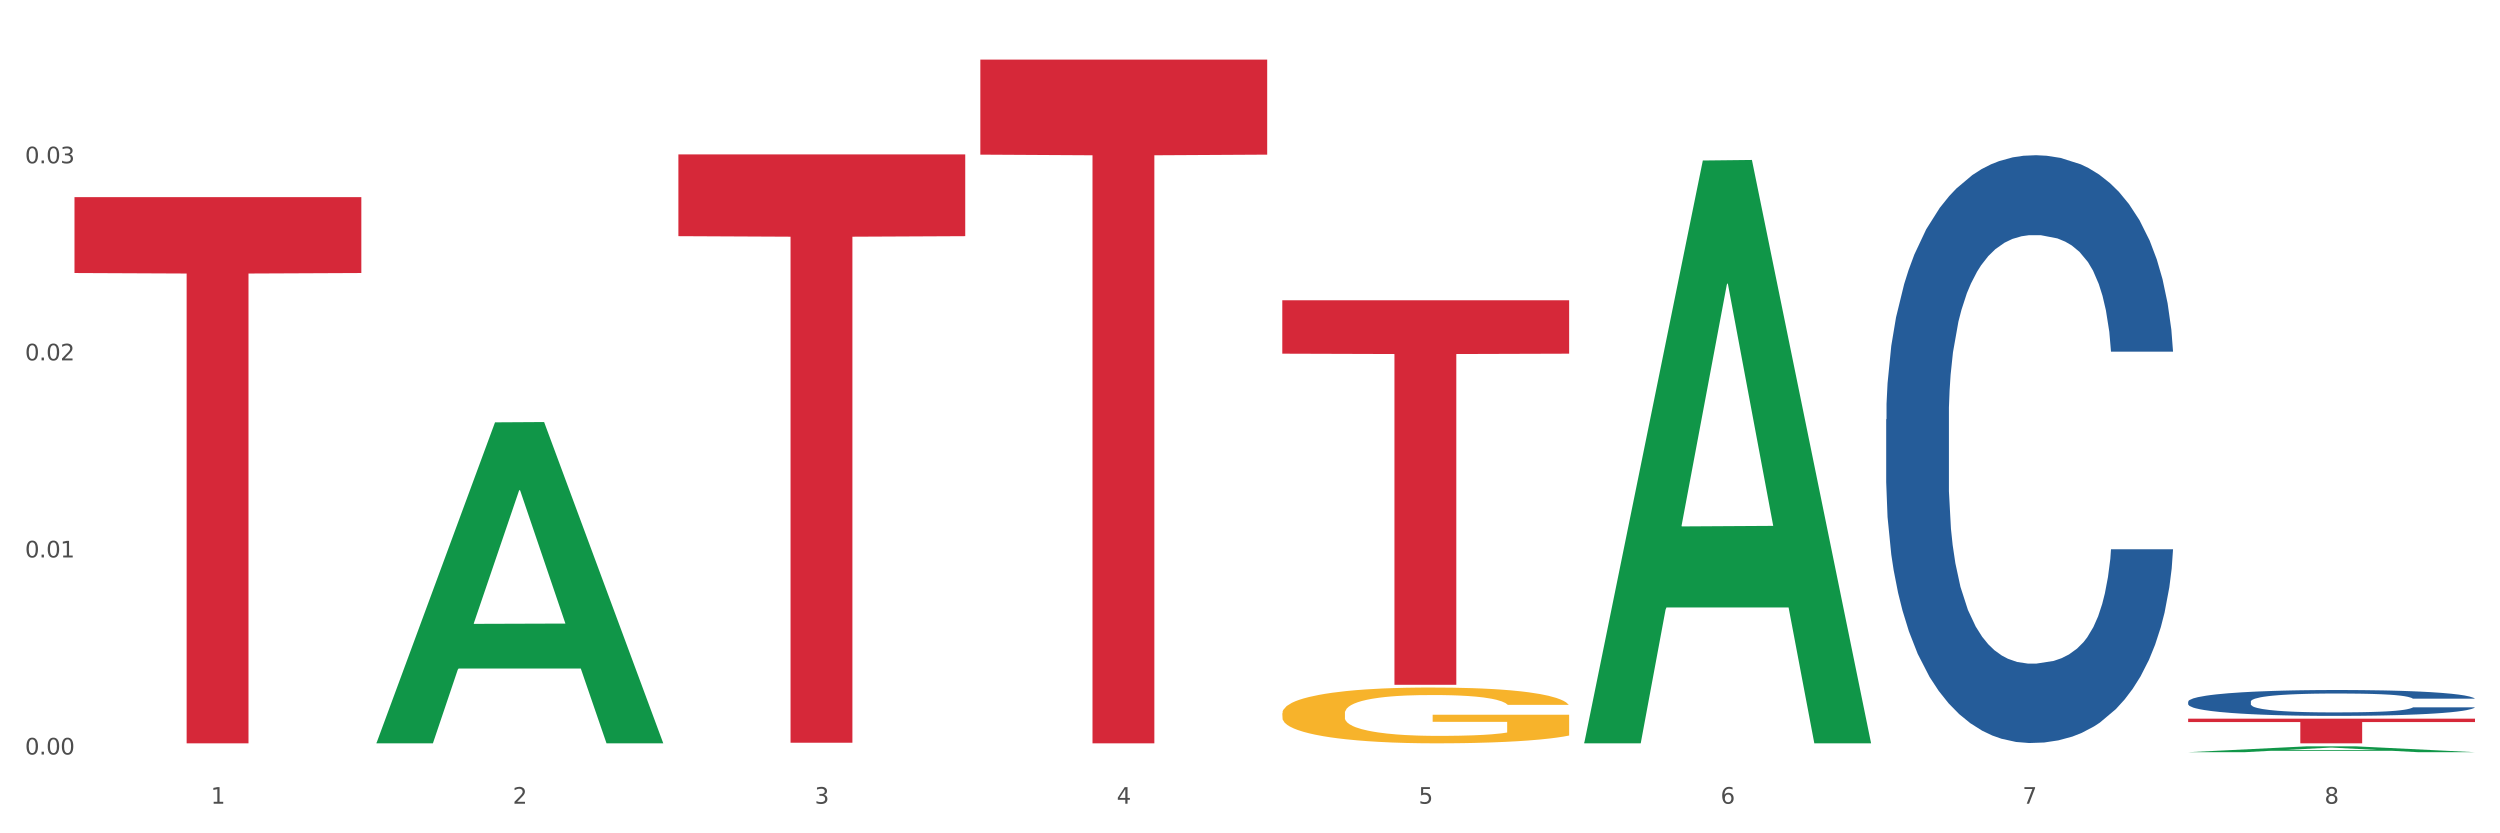
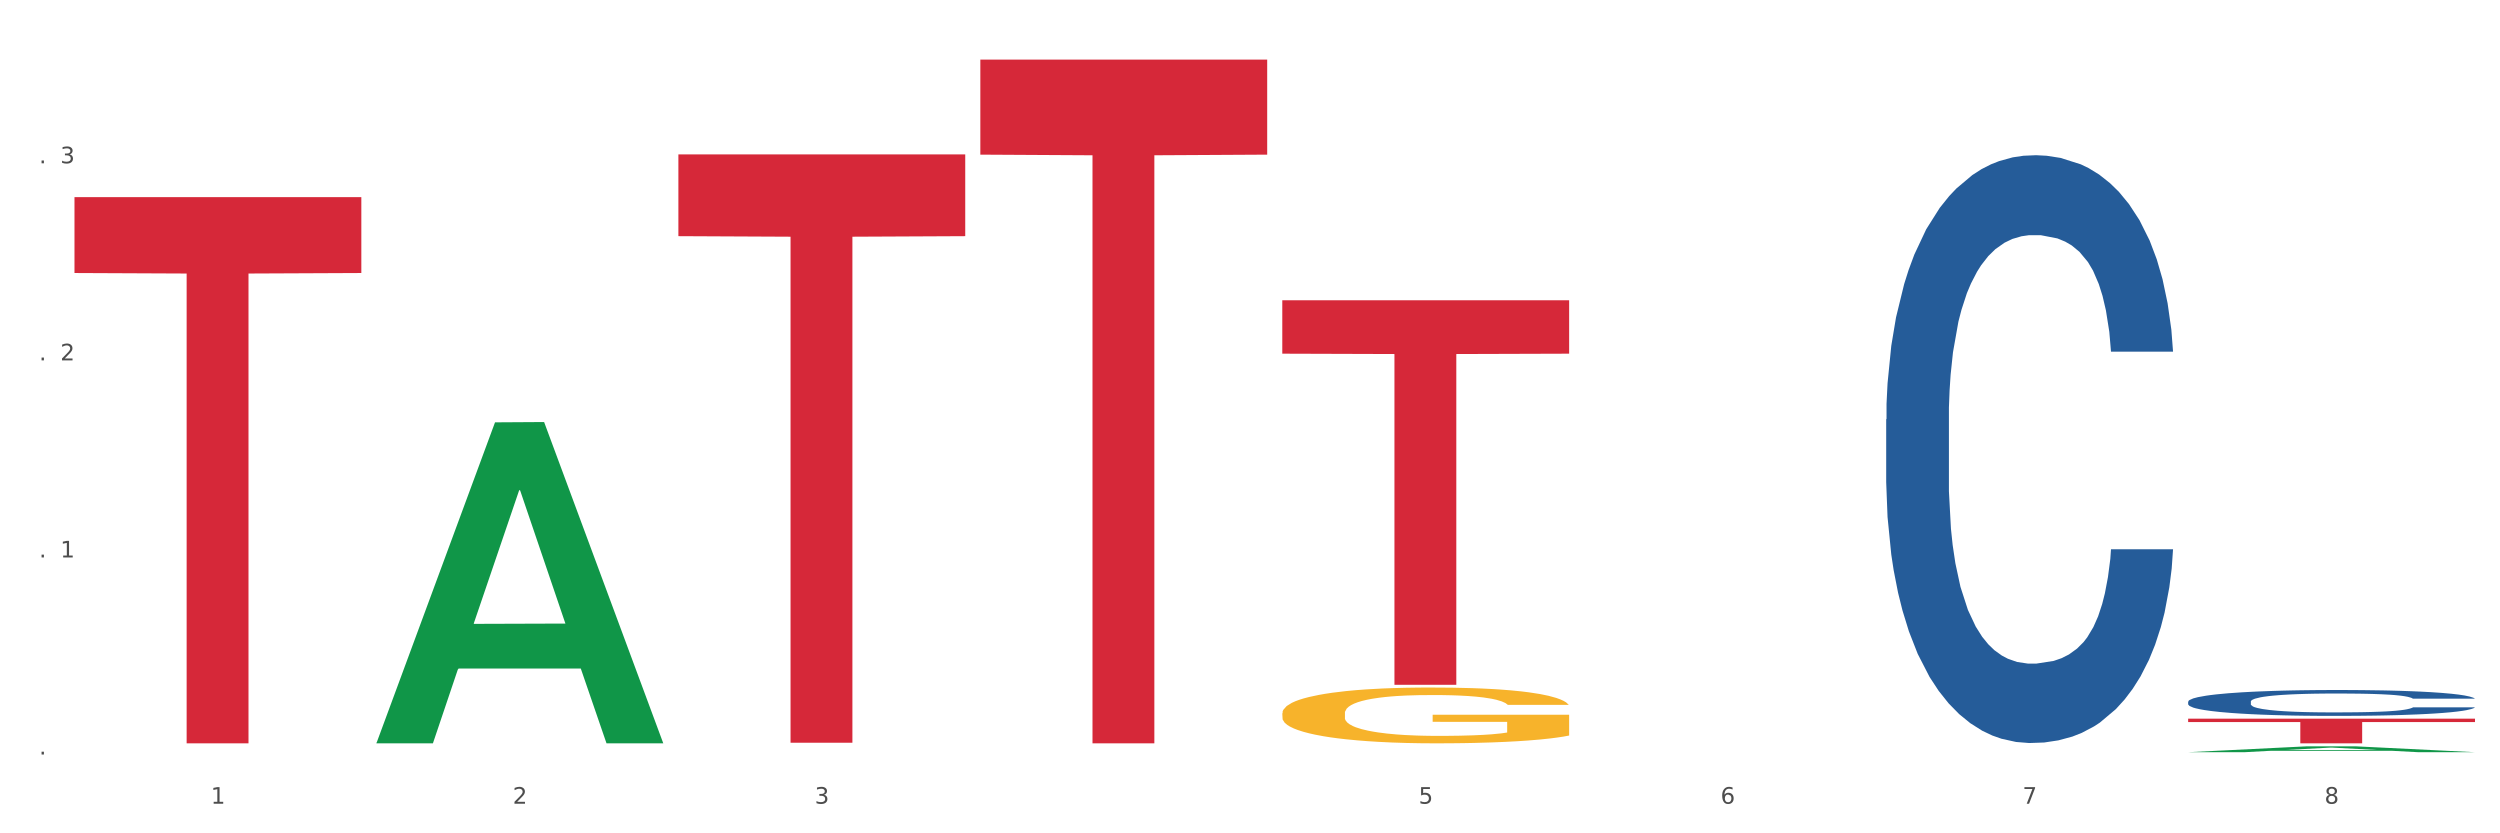
<svg xmlns="http://www.w3.org/2000/svg" xmlns:xlink="http://www.w3.org/1999/xlink" width="1080pt" height="360pt" viewBox="0 0 1080 360" version="1.1">
  <rect x="0" y="0" width="1080" height="360" fill="#333333" stroke="none" />
  <defs>
    <style type="text/css">*{stroke-linejoin: round; stroke-linecap: butt}</style>
  </defs>
  <g id="figure_1">
    <g id="patch_1">
      <path d="M 0 360  L 1080 360  L 1080 0  L 0 0  z " style="fill: #ffffff; stroke: #ffffff; stroke-linejoin: miter" />
    </g>
    <g id="axes_1">
      <g id="matplotlib.axis_1">
        <g id="xtick_1">
          <g id="text_1">
            <g style="fill: #4d4d4d" transform="translate(91.082 347.204) scale(0.096 -0.096)">
              <defs>
                <path id="DejaVuSans-31" d="M 794 531  L 1825 531  L 1825 4091  L 703 3866  L 703 4441  L 1819 4666  L 2450 4666  L 2450 531  L 3481 531  L 3481 0  L 794 0  L 794 531  z " transform="scale(0.016)" />
              </defs>
              <use xlink:href="#DejaVuSans-31" />
            </g>
          </g>
        </g>
        <g id="xtick_2">
          <g id="text_2">
            <g style="fill: #4d4d4d" transform="translate(221.525 347.204) scale(0.096 -0.096)">
              <defs>
                <path id="DejaVuSans-32" d="M 1228 531  L 3431 531  L 3431 0  L 469 0  L 469 531  Q 828 903 1448 1529  Q 2069 2156 2228 2338  Q 2531 2678 2651 2914  Q 2772 3150 2772 3378  Q 2772 3750 2511 3984  Q 2250 4219 1831 4219  Q 1534 4219 1204 4116  Q 875 4013 500 3803  L 500 4441  Q 881 4594 1212 4672  Q 1544 4750 1819 4750  Q 2544 4750 2975 4387  Q 3406 4025 3406 3419  Q 3406 3131 3298 2873  Q 3191 2616 2906 2266  Q 2828 2175 2409 1742  Q 1991 1309 1228 531  z " transform="scale(0.016)" />
              </defs>
              <use xlink:href="#DejaVuSans-32" />
            </g>
          </g>
        </g>
        <g id="xtick_3">
          <g id="text_3">
            <g style="fill: #4d4d4d" transform="translate(351.968 347.204) scale(0.096 -0.096)">
              <defs>
                <path id="DejaVuSans-33" d="M 2597 2516  Q 3050 2419 3304 2112  Q 3559 1806 3559 1356  Q 3559 666 3084 287  Q 2609 -91 1734 -91  Q 1441 -91 1130 -33  Q 819 25 488 141  L 488 750  Q 750 597 1062 519  Q 1375 441 1716 441  Q 2309 441 2620 675  Q 2931 909 2931 1356  Q 2931 1769 2642 2001  Q 2353 2234 1838 2234  L 1294 2234  L 1294 2753  L 1863 2753  Q 2328 2753 2575 2939  Q 2822 3125 2822 3475  Q 2822 3834 2567 4026  Q 2313 4219 1838 4219  Q 1578 4219 1281 4162  Q 984 4106 628 3988  L 628 4550  Q 988 4650 1302 4700  Q 1616 4750 1894 4750  Q 2613 4750 3031 4423  Q 3450 4097 3450 3541  Q 3450 3153 3228 2886  Q 3006 2619 2597 2516  z " transform="scale(0.016)" />
              </defs>
              <use xlink:href="#DejaVuSans-33" />
            </g>
          </g>
        </g>
        <g id="xtick_4">
          <g id="text_4">
            <g style="fill: #4d4d4d" transform="translate(482.412 347.204) scale(0.096 -0.096)">
              <defs>
-                 <path id="DejaVuSans-34" d="M 2419 4116  L 825 1625  L 2419 1625  L 2419 4116  z M 2253 4666  L 3047 4666  L 3047 1625  L 3713 1625  L 3713 1100  L 3047 1100  L 3047 0  L 2419 0  L 2419 1100  L 313 1100  L 313 1709  L 2253 4666  z " transform="scale(0.016)" />
-               </defs>
+                 </defs>
              <use xlink:href="#DejaVuSans-34" />
            </g>
          </g>
        </g>
        <g id="xtick_5">
          <g id="text_5">
            <g style="fill: #4d4d4d" transform="translate(612.855 347.204) scale(0.096 -0.096)">
              <defs>
                <path id="DejaVuSans-35" d="M 691 4666  L 3169 4666  L 3169 4134  L 1269 4134  L 1269 2991  Q 1406 3038 1543 3061  Q 1681 3084 1819 3084  Q 2600 3084 3056 2656  Q 3513 2228 3513 1497  Q 3513 744 3044 326  Q 2575 -91 1722 -91  Q 1428 -91 1123 -41  Q 819 9 494 109  L 494 744  Q 775 591 1075 516  Q 1375 441 1709 441  Q 2250 441 2565 725  Q 2881 1009 2881 1497  Q 2881 1984 2565 2268  Q 2250 2553 1709 2553  Q 1456 2553 1204 2497  Q 953 2441 691 2322  L 691 4666  z " transform="scale(0.016)" />
              </defs>
              <use xlink:href="#DejaVuSans-35" />
            </g>
          </g>
        </g>
        <g id="xtick_6">
          <g id="text_6">
            <g style="fill: #4d4d4d" transform="translate(743.299 347.204) scale(0.096 -0.096)">
              <defs>
-                 <path id="DejaVuSans-36" d="M 2113 2584  Q 1688 2584 1439 2293  Q 1191 2003 1191 1497  Q 1191 994 1439 701  Q 1688 409 2113 409  Q 2538 409 2786 701  Q 3034 994 3034 1497  Q 3034 2003 2786 2293  Q 2538 2584 2113 2584  z M 3366 4563  L 3366 3988  Q 3128 4100 2886 4159  Q 2644 4219 2406 4219  Q 1781 4219 1451 3797  Q 1122 3375 1075 2522  Q 1259 2794 1537 2939  Q 1816 3084 2150 3084  Q 2853 3084 3261 2657  Q 3669 2231 3669 1497  Q 3669 778 3244 343  Q 2819 -91 2113 -91  Q 1303 -91 875 529  Q 447 1150 447 2328  Q 447 3434 972 4092  Q 1497 4750 2381 4750  Q 2619 4750 2861 4703  Q 3103 4656 3366 4563  z " transform="scale(0.016)" />
+                 <path id="DejaVuSans-36" d="M 2113 2584  Q 1688 2584 1439 2293  Q 1191 2003 1191 1497  Q 1191 994 1439 701  Q 1688 409 2113 409  Q 2538 409 2786 701  Q 3034 994 3034 1497  Q 3034 2003 2786 2293  z M 3366 4563  L 3366 3988  Q 3128 4100 2886 4159  Q 2644 4219 2406 4219  Q 1781 4219 1451 3797  Q 1122 3375 1075 2522  Q 1259 2794 1537 2939  Q 1816 3084 2150 3084  Q 2853 3084 3261 2657  Q 3669 2231 3669 1497  Q 3669 778 3244 343  Q 2819 -91 2113 -91  Q 1303 -91 875 529  Q 447 1150 447 2328  Q 447 3434 972 4092  Q 1497 4750 2381 4750  Q 2619 4750 2861 4703  Q 3103 4656 3366 4563  z " transform="scale(0.016)" />
              </defs>
              <use xlink:href="#DejaVuSans-36" />
            </g>
          </g>
        </g>
        <g id="xtick_7">
          <g id="text_7">
            <g style="fill: #4d4d4d" transform="translate(873.742 347.204) scale(0.096 -0.096)">
              <defs>
                <path id="DejaVuSans-37" d="M 525 4666  L 3525 4666  L 3525 4397  L 1831 0  L 1172 0  L 2766 4134  L 525 4134  L 525 4666  z " transform="scale(0.016)" />
              </defs>
              <use xlink:href="#DejaVuSans-37" />
            </g>
          </g>
        </g>
        <g id="xtick_8">
          <g id="text_8">
            <g style="fill: #4d4d4d" transform="translate(1004.185 347.204) scale(0.096 -0.096)">
              <defs>
                <path id="DejaVuSans-38" d="M 2034 2216  Q 1584 2216 1326 1975  Q 1069 1734 1069 1313  Q 1069 891 1326 650  Q 1584 409 2034 409  Q 2484 409 2743 651  Q 3003 894 3003 1313  Q 3003 1734 2745 1975  Q 2488 2216 2034 2216  z M 1403 2484  Q 997 2584 770 2862  Q 544 3141 544 3541  Q 544 4100 942 4425  Q 1341 4750 2034 4750  Q 2731 4750 3128 4425  Q 3525 4100 3525 3541  Q 3525 3141 3298 2862  Q 3072 2584 2669 2484  Q 3125 2378 3379 2068  Q 3634 1759 3634 1313  Q 3634 634 3220 271  Q 2806 -91 2034 -91  Q 1263 -91 848 271  Q 434 634 434 1313  Q 434 1759 690 2068  Q 947 2378 1403 2484  z M 1172 3481  Q 1172 3119 1398 2916  Q 1625 2713 2034 2713  Q 2441 2713 2670 2916  Q 2900 3119 2900 3481  Q 2900 3844 2670 4047  Q 2441 4250 2034 4250  Q 1625 4250 1398 4047  Q 1172 3844 1172 3481  z " transform="scale(0.016)" />
              </defs>
              <use xlink:href="#DejaVuSans-38" />
            </g>
          </g>
        </g>
        <g id="xtick_9" />
        <g id="xtick_10" />
        <g id="xtick_11" />
        <g id="xtick_12" />
        <g id="xtick_13" />
        <g id="xtick_14" />
        <g id="xtick_15" />
      </g>
      <g id="matplotlib.axis_2">
        <g id="ytick_1">
          <g id="text_9">
            <g style="fill: #4d4d4d" transform="translate(10.8 325.954) scale(0.096 -0.096)">
              <defs>
-                 <path id="DejaVuSans-30" d="M 2034 4250  Q 1547 4250 1301 3770  Q 1056 3291 1056 2328  Q 1056 1369 1301 889  Q 1547 409 2034 409  Q 2525 409 2770 889  Q 3016 1369 3016 2328  Q 3016 3291 2770 3770  Q 2525 4250 2034 4250  z M 2034 4750  Q 2819 4750 3233 4129  Q 3647 3509 3647 2328  Q 3647 1150 3233 529  Q 2819 -91 2034 -91  Q 1250 -91 836 529  Q 422 1150 422 2328  Q 422 3509 836 4129  Q 1250 4750 2034 4750  z " transform="scale(0.016)" />
                <path id="DejaVuSans-2e" d="M 684 794  L 1344 794  L 1344 0  L 684 0  L 684 794  z " transform="scale(0.016)" />
              </defs>
              <use xlink:href="#DejaVuSans-30" />
              <use xlink:href="#DejaVuSans-2e" transform="translate(63.623 0)" />
              <use xlink:href="#DejaVuSans-30" transform="translate(95.41 0)" />
              <use xlink:href="#DejaVuSans-30" transform="translate(159.033 0)" />
            </g>
          </g>
        </g>
        <g id="ytick_2">
          <g id="text_10">
            <g style="fill: #4d4d4d" transform="translate(10.8 240.819) scale(0.096 -0.096)">
              <use xlink:href="#DejaVuSans-30" />
              <use xlink:href="#DejaVuSans-2e" transform="translate(63.623 0)" />
              <use xlink:href="#DejaVuSans-30" transform="translate(95.41 0)" />
              <use xlink:href="#DejaVuSans-31" transform="translate(159.033 0)" />
            </g>
          </g>
        </g>
        <g id="ytick_3">
          <g id="text_11">
            <g style="fill: #4d4d4d" transform="translate(10.8 155.684) scale(0.096 -0.096)">
              <use xlink:href="#DejaVuSans-30" />
              <use xlink:href="#DejaVuSans-2e" transform="translate(63.623 0)" />
              <use xlink:href="#DejaVuSans-30" transform="translate(95.41 0)" />
              <use xlink:href="#DejaVuSans-32" transform="translate(159.033 0)" />
            </g>
          </g>
        </g>
        <g id="ytick_4">
          <g id="text_12">
            <g style="fill: #4d4d4d" transform="translate(10.8 70.549) scale(0.096 -0.096)">
              <use xlink:href="#DejaVuSans-30" />
              <use xlink:href="#DejaVuSans-2e" transform="translate(63.623 0)" />
              <use xlink:href="#DejaVuSans-30" transform="translate(95.41 0)" />
              <use xlink:href="#DejaVuSans-33" transform="translate(159.033 0)" />
            </g>
          </g>
        </g>
        <g id="ytick_5" />
        <g id="ytick_6" />
        <g id="ytick_7" />
        <g id="ytick_8" />
      </g>
      <g id="PolyCollection_1">
        <path d="M 162.618 320.86  L 162.746 320.729  L 213.848 182.451  L 235.055 182.321  L 286.54 321.12  L 262.011 321.12  L 250.896 288.799  L 198.134 288.799  L 197.751 289.32  L 187.019 321.12  L 162.618 321.12  L 162.618 320.86  L 204.777 269.511  L 244.253 269.38  L 224.707 211.906  L 224.451 211.645  L 224.196 212.036  L 204.649 269.38  L 204.777 269.511  L 162.618 320.86  z " clip-path="url(#p9549104513)" style="fill: #109648" />
        <path d="M 814.835 181.15  L 814.982 180.918  L 814.982 174.425  L 815.421 165.612  L 817.033 149.379  L 819.083 137.087  L 822.599 122.709  L 824.503 116.679  L 826.993 109.954  L 832.12 99.054  L 837.979 89.778  L 842.08 84.676  L 845.157 81.429  L 852.041 75.631  L 855.996 73.08  L 860.097 70.993  L 863.613 69.601  L 869.472 67.978  L 874.159 67.282  L 879.579 67.05  L 884.12 67.282  L 890.126 68.21  L 898.914 70.993  L 902.283 72.616  L 906.824 75.399  L 911.512 79.11  L 915.32 82.82  L 919.714 88.154  L 924.255 95.112  L 928.65 103.924  L 931.726 112.041  L 934.216 120.622  L 936.413 131.058  L 938.024 142.421  L 938.757 151.93  L 911.951 151.93  L 911.219 143.349  L 909.754 134.073  L 908.289 127.811  L 906.678 122.709  L 904.188 116.911  L 901.99 113.201  L 898.328 108.794  L 894.959 106.011  L 892.176 104.388  L 888.807 102.997  L 881.63 101.605  L 876.503 101.605  L 873.28 102.069  L 869.326 103.228  L 865.957 104.852  L 862.002 107.635  L 858.926 110.65  L 855.849 114.592  L 854.092 117.375  L 851.455 122.477  L 849.697 126.651  L 847.354 133.841  L 846.035 138.943  L 843.692 152.162  L 842.666 161.902  L 842.227 168.627  L 841.934 176.048  L 841.934 212.226  L 842.813 228.46  L 843.545 235.417  L 844.717 243.302  L 846.914 253.506  L 850.137 263.479  L 853.506 270.668  L 856.289 275.074  L 858.926 278.321  L 861.562 280.872  L 864.785 283.191  L 867.421 284.582  L 871.376 285.974  L 876.064 286.67  L 879.726 286.67  L 887.196 285.51  L 890.565 284.35  L 893.788 282.727  L 897.303 280.176  L 900.086 277.393  L 901.697 275.306  L 904.334 270.9  L 906.385 266.261  L 908.142 260.928  L 909.314 256.289  L 910.633 249.332  L 911.658 241.447  L 911.951 237.273  L 938.757 237.273  L 938.171 245.621  L 937.145 253.738  L 935.095 264.638  L 933.483 270.9  L 930.993 278.553  L 928.357 285.046  L 924.695 292.235  L 921.326 297.569  L 917.81 302.208  L 914.002 306.382  L 907.117 312.18  L 904.627 313.803  L 899.354 316.586  L 895.252 318.209  L 889.247 319.833  L 883.095 320.76  L 876.65 320.992  L 870.937 320.528  L 864.638 319.137  L 860.683 317.746  L 856.289 315.658  L 851.162 312.412  L 846.328 308.469  L 841.788 303.831  L 837.54 298.497  L 833.585 292.467  L 828.458 282.495  L 824.649 272.755  L 821.866 263.71  L 819.962 256.057  L 818.058 246.317  L 817.033 239.592  L 815.421 223.358  L 814.835 208.284  L 814.835 181.15  z " clip-path="url(#p9549104513)" style="fill: #255c99" />
        <path d="M 945.279 303.108  L 945.425 303.098  L 945.425 302.812  L 945.865 302.424  L 947.476 301.709  L 949.527 301.168  L 953.042 300.535  L 954.946 300.27  L 957.437 299.974  L 962.563 299.494  L 968.422 299.085  L 972.524 298.861  L 975.6 298.718  L 982.484 298.462  L 986.439 298.35  L 990.541 298.258  L 994.056 298.197  L 999.915 298.125  L 1004.603 298.095  L 1010.022 298.085  L 1014.563 298.095  L 1020.569 298.136  L 1029.358 298.258  L 1032.727 298.33  L 1037.268 298.452  L 1041.955 298.615  L 1045.763 298.779  L 1050.158 299.014  L 1054.699 299.32  L 1059.093 299.708  L 1062.169 300.065  L 1064.659 300.443  L 1066.856 300.903  L 1068.468 301.403  L 1069.2 301.822  L 1042.394 301.822  L 1041.662 301.444  L 1040.197 301.035  L 1038.732 300.76  L 1037.121 300.535  L 1034.631 300.28  L 1032.434 300.116  L 1028.772 299.922  L 1025.403 299.8  L 1022.62 299.728  L 1019.251 299.667  L 1012.073 299.606  L 1006.946 299.606  L 1003.724 299.626  L 999.769 299.677  L 996.4 299.749  L 992.445 299.871  L 989.369 300.004  L 986.293 300.178  L 984.535 300.3  L 981.899 300.525  L 980.141 300.709  L 977.797 301.025  L 976.479 301.25  L 974.135 301.832  L 973.11 302.261  L 972.67 302.557  L 972.377 302.884  L 972.377 304.477  L 973.256 305.191  L 973.989 305.498  L 975.16 305.845  L 977.358 306.294  L 980.58 306.733  L 983.949 307.05  L 986.732 307.244  L 989.369 307.387  L 992.006 307.499  L 995.228 307.601  L 997.865 307.662  L 1001.82 307.724  L 1006.507 307.754  L 1010.169 307.754  L 1017.639 307.703  L 1021.008 307.652  L 1024.231 307.581  L 1027.746 307.468  L 1030.53 307.346  L 1032.141 307.254  L 1034.777 307.06  L 1036.828 306.856  L 1038.586 306.621  L 1039.758 306.417  L 1041.076 306.11  L 1042.101 305.763  L 1042.394 305.579  L 1069.2 305.579  L 1068.614 305.947  L 1067.589 306.304  L 1065.538 306.784  L 1063.927 307.06  L 1061.437 307.397  L 1058.8 307.683  L 1055.138 307.999  L 1051.769 308.234  L 1048.254 308.438  L 1044.445 308.622  L 1037.561 308.877  L 1035.07 308.949  L 1029.797 309.072  L 1025.696 309.143  L 1019.69 309.214  L 1013.538 309.255  L 1007.093 309.266  L 1001.38 309.245  L 995.082 309.184  L 991.127 309.123  L 986.732 309.031  L 981.606 308.888  L 976.772 308.714  L 972.231 308.51  L 967.983 308.275  L 964.028 308.01  L 958.901 307.57  L 955.093 307.142  L 952.31 306.743  L 950.406 306.406  L 948.501 305.978  L 947.476 305.681  L 945.865 304.967  L 945.279 304.303  L 945.279 303.108  z " clip-path="url(#p9549104513)" style="fill: #255c99" />
        <path d="M 945.279 310.452  L 1069.2 310.452  L 1069.2 311.934  L 1020.454 311.944  L 1020.454 321.12  L 993.731 321.12  L 993.731 311.944  L 945.279 311.934  L 945.279 310.462  L 945.279 310.452  z " clip-path="url(#p9549104513)" style="fill: #d62839" />
        <path d="M 553.949 129.703  L 677.87 129.703  L 677.87 152.788  L 629.124 152.944  L 629.124 295.824  L 602.401 295.824  L 602.401 152.944  L 553.949 152.788  L 553.949 129.859  L 553.949 129.703  z " clip-path="url(#p9549104513)" style="fill: #d62839" />
        <path d="M 423.505 25.759  L 547.426 25.759  L 547.426 66.805  L 498.68 67.082  L 498.68 321.12  L 471.958 321.12  L 471.958 67.082  L 423.505 66.805  L 423.505 26.037  L 423.505 25.759  z " clip-path="url(#p9549104513)" style="fill: #d62839" />
        <path d="M 293.062 66.701  L 416.983 66.701  L 416.983 102.021  L 368.237 102.259  L 368.237 320.862  L 341.514 320.862  L 341.514 102.259  L 293.062 102.021  L 293.062 66.939  L 293.062 66.701  z " clip-path="url(#p9549104513)" style="fill: #d62839" />
        <path d="M 32.175 85.15  L 156.096 85.15  L 156.096 117.942  L 107.35 118.163  L 107.35 321.12  L 80.628 321.12  L 80.628 118.163  L 32.175 117.942  L 32.175 85.371  L 32.175 85.15  z " clip-path="url(#p9549104513)" style="fill: #d62839" />
        <path d="M 553.949 308.152  L 554.095 308.13  L 554.095 307.337  L 554.388 306.655  L 555.851 305.003  L 558.045 303.638  L 559.655 302.911  L 561.264 302.317  L 563.166 301.723  L 565.507 301.106  L 569.75 300.203  L 572.383 299.741  L 575.602 299.256  L 581.454 298.552  L 585.697 298.156  L 590.086 297.825  L 597.255 297.429  L 601.937 297.253  L 606.911 297.121  L 612.91 297.033  L 617.445 297.011  L 627.394 297.077  L 635.88 297.275  L 639.977 297.429  L 645.244 297.693  L 648.023 297.869  L 652.559 298.222  L 657.241 298.684  L 660.459 299.08  L 665.287 299.829  L 668.945 300.578  L 672.31 301.502  L 674.066 302.141  L 675.383 302.735  L 676.553 303.418  L 677.724 304.497  L 651.388 304.497  L 650.364 303.726  L 648.755 303  L 646.414 302.295  L 644.366 301.855  L 640.854 301.304  L 637.636 300.952  L 634.271 300.688  L 630.174 300.467  L 626.955 300.357  L 622.42 300.269  L 613.495 300.291  L 607.497 300.467  L 603.4 300.688  L 600.767 300.886  L 598.426 301.106  L 595.792 301.414  L 592.72 301.877  L 590.525 302.295  L 588.331 302.823  L 586.575 303.352  L 584.965 303.968  L 583.649 304.629  L 582.625 305.311  L 581.747 306.148  L 581.015 307.535  L 581.015 310.552  L 581.308 311.234  L 582.039 312.137  L 582.917 312.82  L 584.38 313.634  L 585.697 314.185  L 588.184 314.977  L 590.964 315.638  L 593.159 316.056  L 595.353 316.409  L 599.157 316.893  L 603.4 317.289  L 607.058 317.531  L 612.032 317.752  L 615.397 317.84  L 618.323 317.884  L 625.492 317.884  L 630.613 317.818  L 636.319 317.664  L 640.708 317.465  L 644.366 317.223  L 648.462 316.827  L 651.096 316.453  L 651.096 311.851  L 618.908 311.829  L 618.908 308.768  L 677.87 308.768  L 677.87 317.752  L 675.383 318.214  L 672.603 318.632  L 669.677 319.007  L 665.287 319.469  L 660.02 319.909  L 655.339 320.218  L 650.364 320.482  L 644.512 320.724  L 636.904 320.944  L 632.222 321.032  L 626.37 321.098  L 619.494 321.12  L 613.495 321.076  L 607.643 320.966  L 601.498 320.768  L 595.5 320.482  L 590.964 320.196  L 586.429 319.843  L 581.6 319.381  L 577.796 318.941  L 574.87 318.544  L 571.652 318.038  L 568.14 317.377  L 565.507 316.783  L 563.166 316.166  L 560.679 315.374  L 558.923 314.691  L 557.167 313.832  L 556.143 313.194  L 554.973 312.203  L 554.095 310.816  L 553.949 308.152  z " clip-path="url(#p9549104513)" style="fill: #f7b32b" />
-         <path d="M 684.392 320.647  L 684.52 320.41  L 735.621 69.336  L 756.828 69.099  L 808.313 321.12  L 783.784 321.12  L 772.67 262.434  L 719.908 262.434  L 719.524 263.38  L 708.793 321.12  L 684.392 321.12  L 684.392 320.647  L 726.551 227.411  L 766.027 227.174  L 746.48 122.816  L 746.225 122.343  L 745.969 123.053  L 726.423 227.174  L 726.551 227.411  L 684.392 320.647  z " clip-path="url(#p9549104513)" style="fill: #109648" />
        <path d="M 945.279 324.945  L 945.407 324.942  L 996.508 322.416  L 1017.715 322.413  L 1069.2 324.95  L 1044.671 324.95  L 1033.557 324.359  L 980.794 324.359  L 980.411 324.368  L 969.68 324.95  L 945.279 324.95  L 945.279 324.945  L 987.438 324.006  L 1026.913 324.004  L 1007.367 322.954  L 1007.112 322.949  L 1006.856 322.956  L 987.31 324.004  L 987.438 324.006  L 945.279 324.945  z " clip-path="url(#p9549104513)" style="fill: #109648" />
      </g>
    </g>
  </g>
  <defs>
    <clipPath id="p9549104513">
      <rect x="32.175" y="10.8" width="1037.025" height="329.109" />
    </clipPath>
  </defs>
</svg>